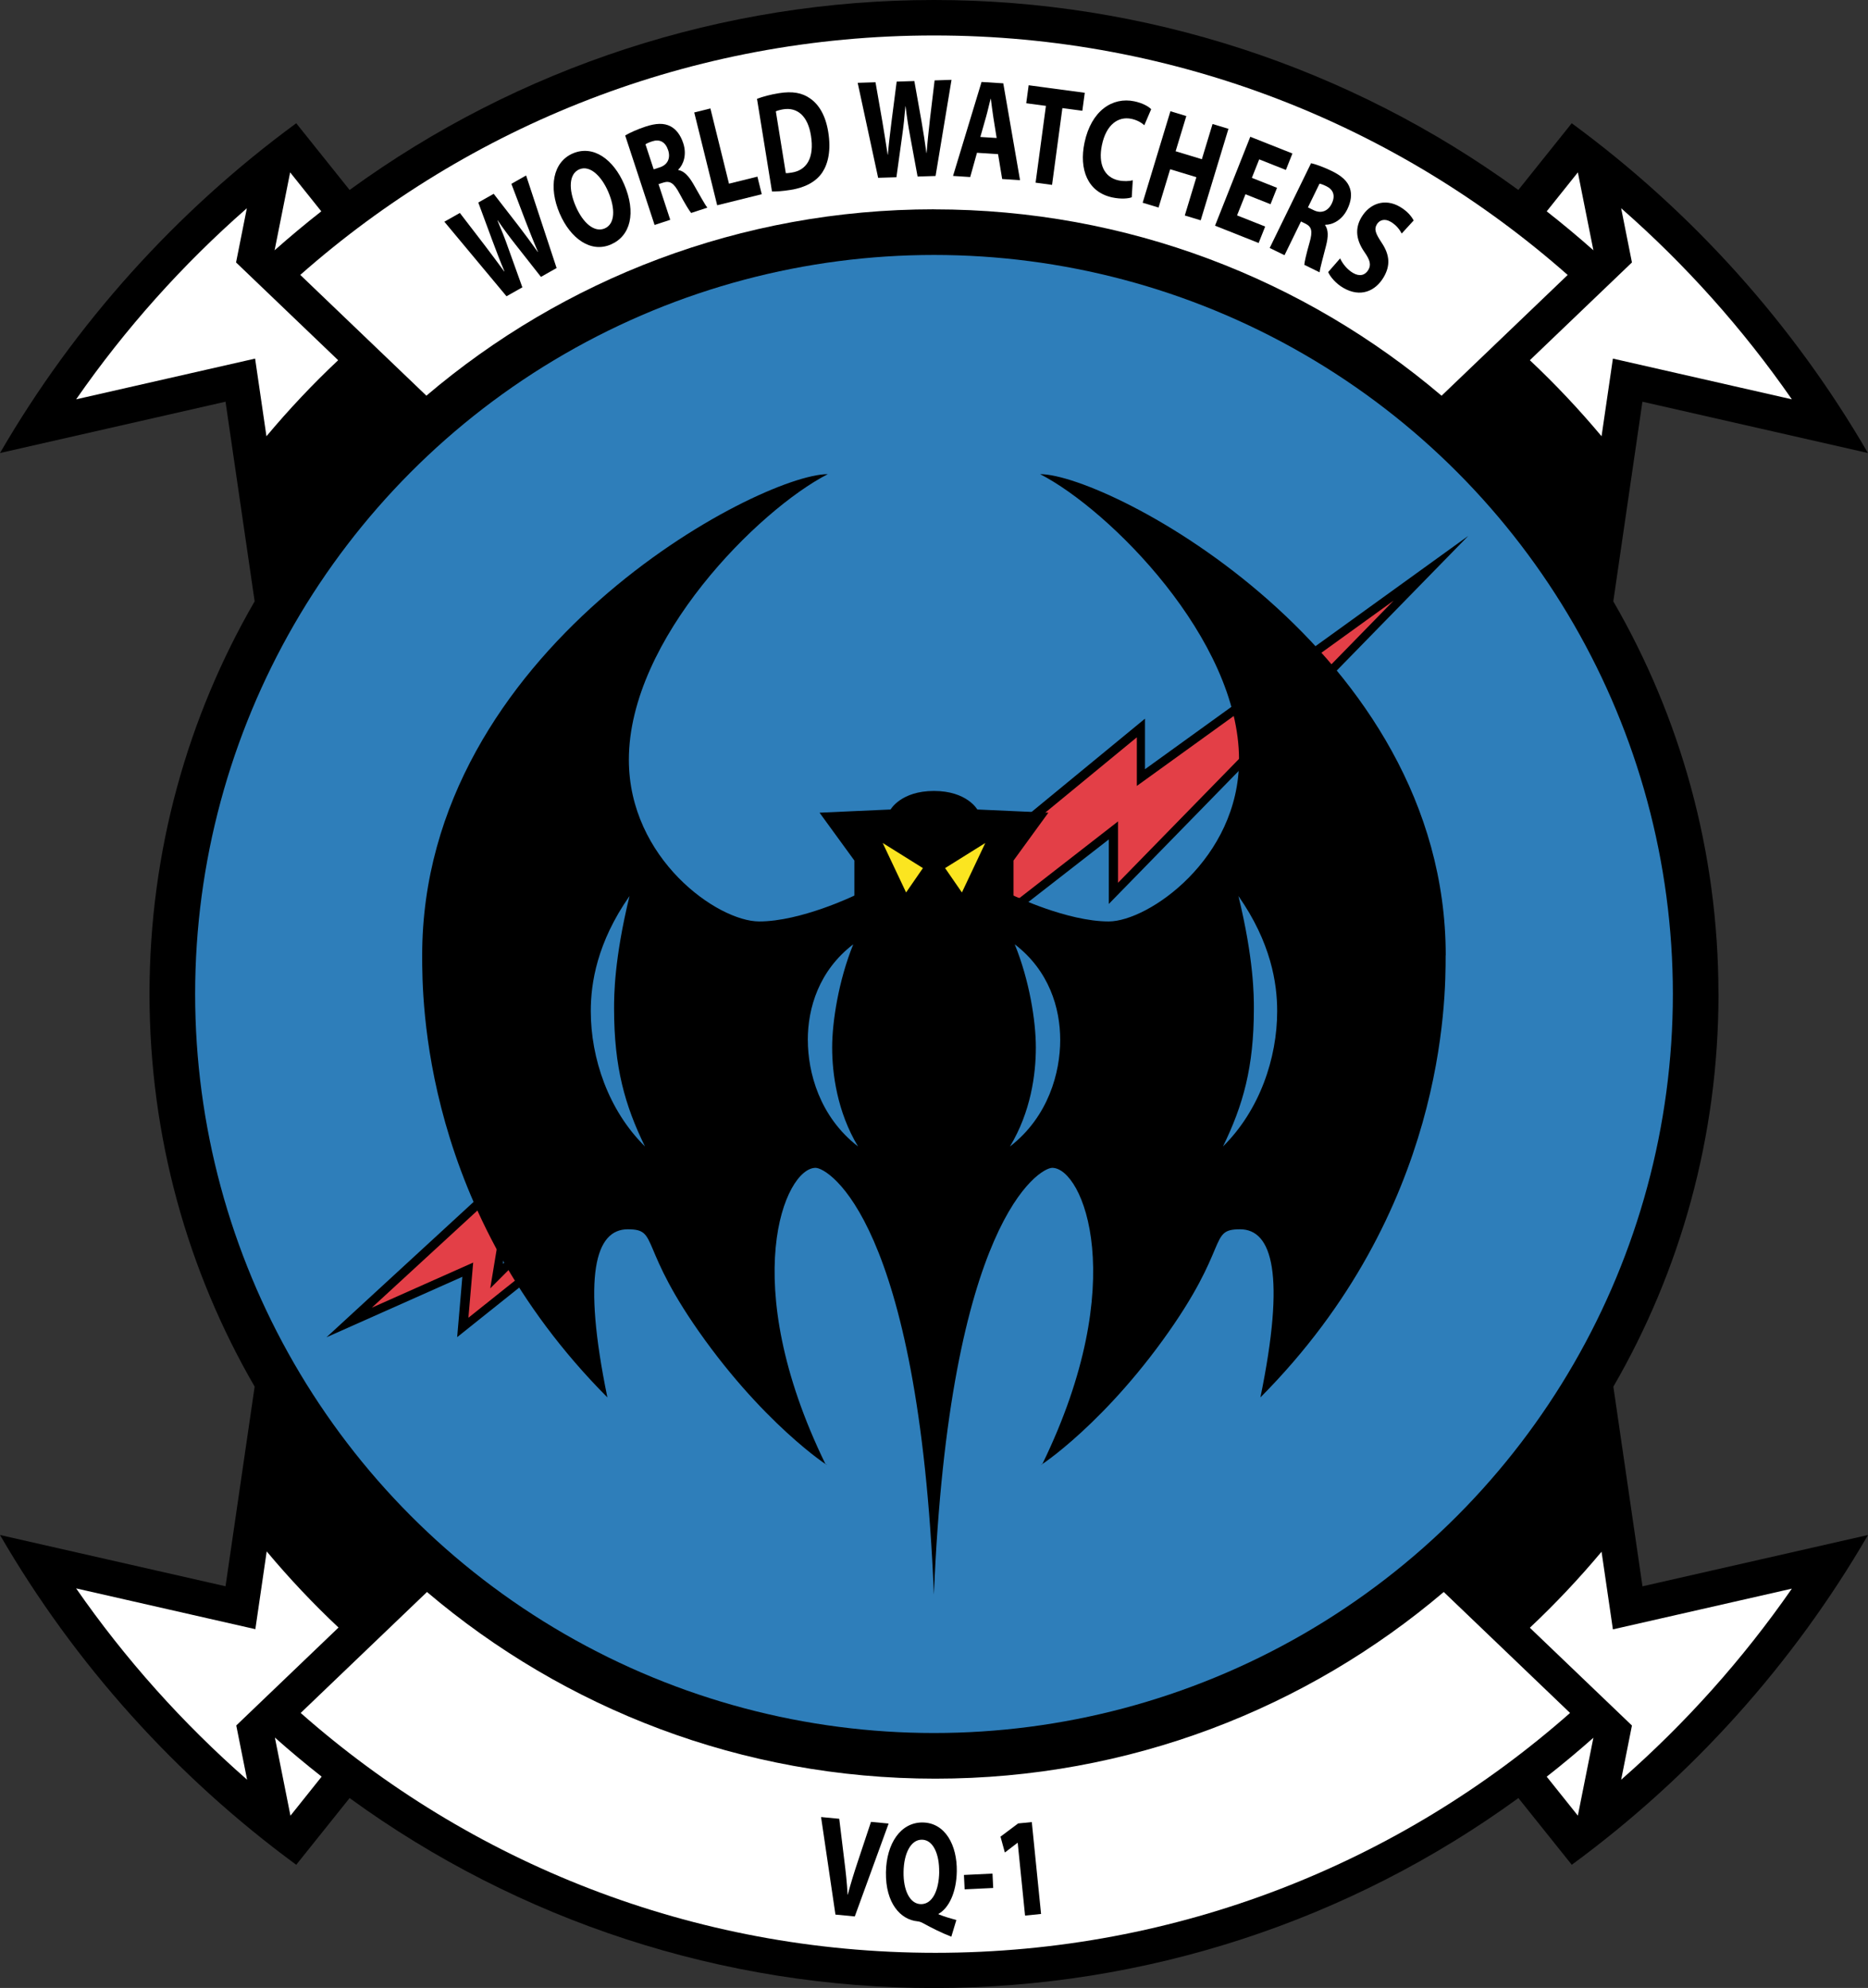
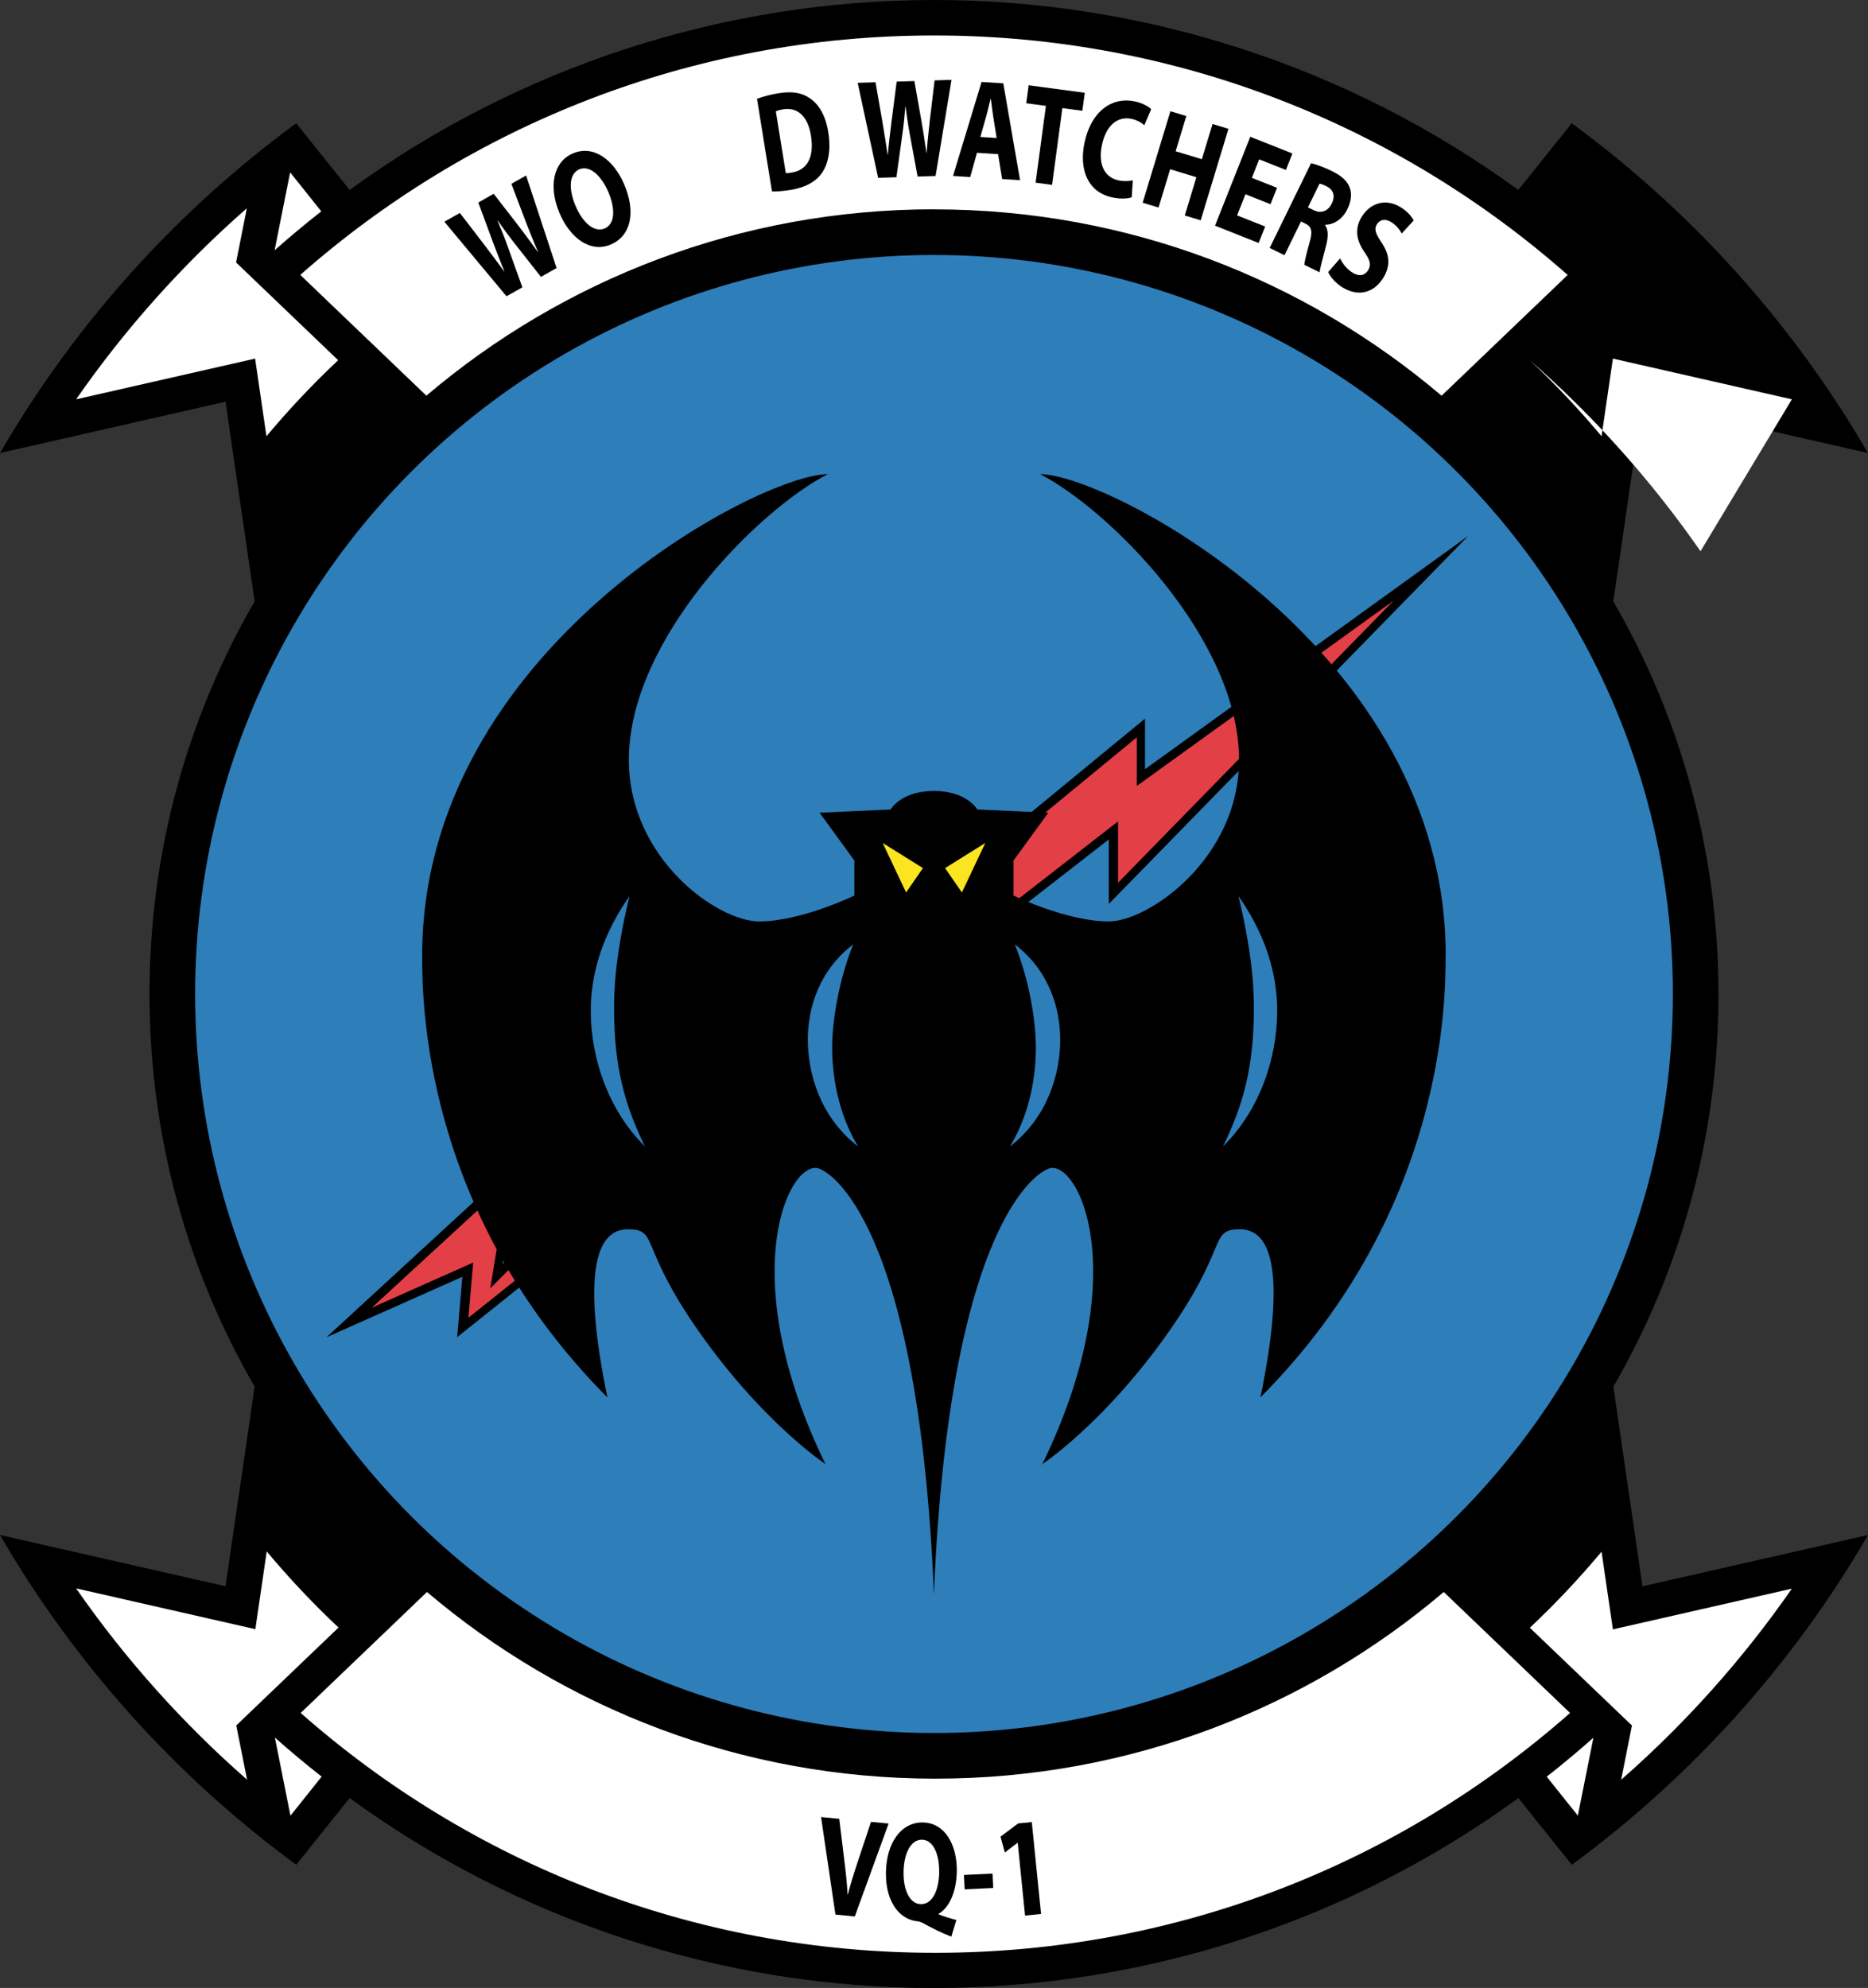
<svg xmlns="http://www.w3.org/2000/svg" id="Layer_2" viewBox="0 0 368.84 392.44">
  <rect x="0" y="0" width="368.84" height="392.44" fill="#333333" stroke="none" />
  <defs>
    <style>.cls-1,.cls-2,.cls-3,.cls-4,.cls-5{stroke-width:0px;}.cls-2{fill:#fbe520;}.cls-3{fill:#e33f47;}.cls-4{fill:#fff;}.cls-5{fill:#2e7eba;}</style>
  </defs>
  <g id="Layer_1-2">
    <path class="cls-1" d="m339.31,196.22c0-28.24-7.56-54.72-20.76-77.51l5.75-39.41,44.53,10.13c-14.82-25.54-34.79-47.71-58.49-65.1l-10.54,13.17C266.42,13.2,226.08,0,184.42,0s-82,13.2-115.39,37.5l-10.54-13.17C34.79,41.72,14.82,63.89,0,89.43l44.53-10.13,5.75,39.41c-13.2,22.8-20.76,49.27-20.76,77.51s7.56,54.72,20.76,77.51l-5.75,39.41L0,303.02c14.82,25.54,34.79,47.71,58.49,65.1l10.54-13.17c33.39,24.3,73.73,37.5,115.39,37.5s82-13.2,115.39-37.5l10.54,13.17c23.7-17.39,43.67-39.57,58.49-65.1l-44.53,10.13-5.75-39.41c13.2-22.8,20.76-49.27,20.76-77.51Z" />
    <circle class="cls-5" cx="184.42" cy="196.22" r="145.89" />
    <polygon class="cls-1" points="196.61 166.1 226.08 141.87 226.08 151.85 289.9 105.8 218.93 178.45 218.93 165.71 203.04 178.07 196.61 178.07 196.61 166.1" />
    <polygon class="cls-3" points="197.52 177.27 201.31 177.27 220.76 162.15 220.76 174.26 275.17 118.57 224.47 155.15 224.47 145.55 197.52 167.71 197.52 177.27" />
    <polygon class="cls-1" points="99.3 249.48 100.35 237.26 93.52 237.26 64.46 263.99 91.29 252.05 90.27 263.96 102.53 254.17 103.25 246.33 99.3 249.48" />
    <polygon class="cls-3" points="101.88 249.25 96.8 254.33 99.35 238.86 94.38 238.86 73.41 258.15 93.43 249.24 92.49 260.13 101.88 252.64 101.88 249.25" />
    <path class="cls-1" d="m285.46,188.6c0-60.32-66.64-95-80.09-95,13.66,7.02,39.28,32.55,39.28,56.38,0,19.53-17.91,31.92-25.74,31.92-8.22,0-18.79-5.11-18.79-5.11v-6.91l6.88-9.45-14.03-.63s-2.04-3.66-8.56-3.66-8.56,3.66-8.56,3.66l-14.03.63,6.88,9.45v6.91s-10.56,5.11-18.79,5.11-25.74-12.38-25.74-31.92c0-23.83,25.62-49.36,39.28-56.38-13.45,0-80.09,34.68-80.09,95,0,8.62,0,50.49,36.57,87.26-4.98-24.19-2.36-33.19,4.02-33.19s1.79,3.32,15.26,21.89c13.47,18.57,26.46,26.23,23.74,24.38-17.49-35.94-7.98-58.4-1.91-58.4,2.49,0,20.36,10.43,23.36,84.26,3-73.83,20.87-84.26,23.36-84.26,6.06,0,15.57,22.47-1.91,58.4-2.71,1.85,10.28-5.81,23.74-24.38,13.47-18.57,8.87-21.89,15.26-21.89s9,9,4.02,33.19c36.57-36.77,36.57-78.64,36.57-87.26Zm-168.81,11c0-5.53,1.23-13.53,7.65-22.72-3.05,12.55-3.05,19.7-3.05,22.22,0,11.61,2.14,19.12,6.1,27.22-7.24-7.15-10.7-17.43-10.7-26.72Zm42.85,5.7c0-6.34,2.21-13.7,8.98-18.89-2.89,7.11-4.17,15.28-4.17,20.38s.98,12.68,5.11,19.53c-7.64-5.91-9.91-14.68-9.91-21.02Zm39.92,21.02c4.13-6.85,5.11-14.26,5.11-19.53s-1.28-13.28-4.17-20.38c6.77,5.19,8.98,12.55,8.98,18.89s-2.28,15.11-9.91,21.02Zm42.06,0c3.96-8.11,6.1-15.62,6.1-27.22,0-2.52,0-9.67-3.05-22.22,6.42,9.19,7.65,17.19,7.65,22.72,0,9.3-3.46,19.57-10.7,26.72Z" />
    <polygon class="cls-2" points="178.91 176.18 182.23 171.37 174.29 166.41 178.91 176.18" />
    <polygon class="cls-2" points="189.93 176.18 186.61 171.37 194.55 166.41 189.93 176.18" />
    <path class="cls-4" d="m54.28,343.02l3.07,15.41,6.16-7.71c-3.16-2.48-6.24-5.05-9.23-7.71Z" />
    <path class="cls-4" d="m15.03,313.56l35.39,8.05,2.24-15.35c4.42,5.29,9.16,10.31,14.18,15.03l-20.19,19.33,2.14,10.71c-12.73-11.15-24.08-23.83-33.76-37.77Z" />
    <path class="cls-4" d="m314.62,343.03l-3.07,15.39-6.15-7.69c3.15-2.47,6.23-5.04,9.22-7.69Z" />
    <path class="cls-4" d="m353.81,313.61l-35.34,8.04-2.24-15.33c-4.42,5.28-9.14,10.29-14.16,15.01l20.16,19.3-2.13,10.7c12.71-11.13,24.04-23.8,33.7-37.71Z" />
    <path class="cls-4" d="m184.69,351.12c38.28,0,73.32-13.87,100.38-36.85l24.94,23.88c-33.4,29.47-77.28,47.35-125.32,47.35s-91.92-17.88-125.32-47.35l24.94-23.88c27.06,22.98,62.1,36.85,100.38,36.85Z" />
    <path class="cls-4" d="m54.22,49.42l3.07-15.39,6.15,7.69c-3.15,2.47-6.23,5.04-9.22,7.69Z" />
    <path class="cls-4" d="m15.03,78.83l35.34-8.04,2.24,15.33c4.42-5.28,9.14-10.29,14.16-15.01l-20.16-19.3,2.13-10.7c-12.71,11.13-24.04,23.8-33.7,37.71Z" />
-     <path class="cls-4" d="m314.62,49.42l-3.07-15.39-6.15,7.69c3.15,2.47,6.23,5.04,9.22,7.69Z" />
-     <path class="cls-4" d="m353.81,78.83l-35.34-8.04-2.24,15.33c-4.42-5.28-9.14-10.29-14.16-15.01l20.16-19.3-2.13-10.7c12.71,11.13,24.04,23.8,33.7,37.71Z" />
+     <path class="cls-4" d="m353.81,78.83l-35.34-8.04-2.24,15.33c-4.42-5.28-9.14-10.29-14.16-15.01c12.71,11.13,24.04,23.8,33.7,37.71Z" />
    <path class="cls-4" d="m184.42,41.33c38.22,0,73.21,13.84,100.22,36.79l24.9-23.84C276.19,24.85,232.39,7,184.42,7S92.64,24.85,59.29,54.27l24.9,23.84c27.01-22.95,62-36.79,100.22-36.79Z" />
    <path class="cls-1" d="m100.02,58.5l-12.28-14.73,3.06-1.73,4.78,6.22c1.38,1.8,2.84,3.79,3.98,5.33l.04-.02c-.81-1.9-1.62-4.04-2.45-6.26l-2.71-7.33,3.04-1.72,4.93,6.36c1.35,1.76,2.56,3.4,3.77,5.11l.04-.02c-.84-1.94-1.65-4-2.48-6.13l-2.77-7.29,2.91-1.65,6.02,18.27-3.09,1.75-5.08-6.46c-1.18-1.5-2.25-2.94-3.47-4.71l-.04.02c.83,1.97,1.51,3.64,2.14,5.47l2.78,7.74-3.14,1.77Z" />
    <path class="cls-1" d="m123.22,36.33c2.45,5.69,1.29,10.26-2.62,11.94-3.96,1.7-7.96-1.18-10.09-6.12-2.23-5.18-1.34-10.17,2.59-11.86,4.1-1.76,8.05,1.25,10.12,6.05Zm-9.55,4.37c1.46,3.39,3.73,5.26,5.74,4.39,2.04-.88,2.13-3.88.68-7.25-1.35-3.12-3.63-5.3-5.71-4.41-2.04.88-2.16,3.9-.71,7.27Z" />
-     <path class="cls-1" d="m123.45,26.74c.93-.55,2.36-1.2,4.02-1.75,2.05-.67,3.61-.74,4.93-.05,1.1.58,1.97,1.69,2.51,3.34.75,2.27.02,4.26-.99,5.21l.03.08c1.12.19,2.05,1.2,2.94,2.73,1.09,1.89,2.28,4.09,2.78,4.69l-3.2,1.05c-.38-.45-1.2-1.78-2.32-3.87-1.12-2.11-1.9-2.52-3.19-2.12l-.93.3,2.31,7.04-3.09,1.02-5.81-17.68Zm5.63,6.69l1.22-.4c1.55-.51,2.14-1.84,1.62-3.4-.54-1.64-1.68-2.2-3.11-1.74-.75.25-1.16.45-1.36.6l1.62,4.94Z" />
-     <path class="cls-1" d="m137.08,22.2l3.19-.79,3.67,14.85,5.61-1.39.86,3.47-8.8,2.18-4.53-18.32Z" />
    <path class="cls-1" d="m149.47,19.51c1.15-.44,2.68-.85,4.31-1.11,2.72-.44,4.61-.08,6.2,1.05,1.72,1.2,3.03,3.32,3.56,6.62.58,3.57-.02,6.2-1.15,7.93-1.24,1.88-3.43,3.03-6.23,3.48-1.69.27-2.91.34-3.73.32l-2.96-18.29Zm5.7,14.67c.29.02.75-.05,1.14-.11,2.94-.44,4.53-2.86,3.81-7.32-.62-3.87-2.69-5.62-5.48-5.17-.71.12-1.17.27-1.45.4l1.97,12.2Z" />
    <path class="cls-1" d="m173.39,35.1l-4.04-18.75,3.52-.11,1.35,7.73c.38,2.24.76,4.67,1.05,6.57h.04c.17-2.06.45-4.33.74-6.68l1-7.75,3.49-.11,1.41,7.92c.38,2.19.69,4.2.97,6.28h.04c.16-2.11.4-4.31.65-6.58l.93-7.75,3.34-.11-3.15,18.98-3.55.11-1.49-8.08c-.35-1.88-.63-3.65-.88-5.78h-.04c-.18,2.13-.36,3.93-.64,5.85l-1.13,8.15-3.6.11Z" />
    <path class="cls-1" d="m192.9,30.18l-1.33,4.77-3.39-.22,5.63-18.55,4.29.27,3.31,19.12-3.53-.23-.81-4.91-4.17-.27Zm3.89-2.94l-.65-4.06c-.18-1.13-.35-2.56-.5-3.67h-.05c-.28,1.09-.59,2.51-.9,3.59l-1.12,3.94,3.21.2Z" />
    <path class="cls-1" d="m206.52,20.9l-3.89-.52.48-3.55,11.08,1.49-.48,3.55-3.94-.53-2.04,15.16-3.25-.44,2.04-15.16Z" />
    <path class="cls-1" d="m223.45,38.95c-.65.25-2.09.39-3.8.03-4.92-1.04-6.62-5.57-5.51-10.83,1.33-6.3,5.53-9.05,9.83-8.15,1.67.35,2.85,1.04,3.33,1.56l-1.35,3.16c-.56-.5-1.41-1.02-2.56-1.26-2.54-.53-4.95,1.06-5.81,5.16-.78,3.7.41,6.38,3.28,6.99.99.21,2.1.18,2.81-.03l-.21,3.38Z" />
    <path class="cls-1" d="m234.24,22.91l-2.11,6.95,5.18,1.57,2.11-6.95,3.14.95-5.48,18.06-3.14-.95,2.29-7.56-5.18-1.57-2.29,7.56-3.14-.95,5.48-18.06,3.14.95Z" />
    <path class="cls-1" d="m250.89,40.32l-4.97-1.97-1.66,4.17,5.55,2.2-1.29,3.25-8.61-3.42,6.96-17.55,8.32,3.3-1.29,3.25-5.27-2.09-1.45,3.65,4.97,1.97-1.28,3.22Z" />
    <path class="cls-1" d="m258.88,32.22c1.05.25,2.53.78,4.1,1.55,1.94.95,3.11,1.99,3.57,3.41.39,1.18.24,2.59-.53,4.15-1.05,2.15-2.96,3.07-4.34,3.04l-.04.08c.67.92.64,2.29.2,4.01-.53,2.12-1.22,4.52-1.28,5.3l-3.02-1.48c.04-.59.38-2.11,1.03-4.39.67-2.3.4-3.13-.81-3.74l-.88-.43-3.25,6.66-2.93-1.43,8.17-16.73Zm-.63,8.72l1.16.56c1.47.72,2.82.17,3.54-1.3.76-1.55.33-2.75-1.02-3.42-.71-.35-1.15-.49-1.39-.52l-2.28,4.67Z" />
    <path class="cls-1" d="m264.61,51.01c.44.96,1.33,2.16,2.54,2.87,1.3.76,2.4.47,3.03-.6.59-1,.34-1.94-.76-3.51-1.52-2.19-2.02-4.47-.62-6.85,1.63-2.77,4.66-3.83,7.61-2.1,1.43.84,2.24,1.81,2.72,2.7l-2.36,2.58c-.32-.6-.94-1.59-2.16-2.31-1.23-.73-2.26-.33-2.75.5-.61,1.03-.18,1.9.97,3.65,1.58,2.38,1.73,4.48.38,6.78-1.6,2.72-4.57,4.11-8.02,2.08-1.42-.83-2.55-2.17-2.94-3.09l2.36-2.7Z" />
    <path class="cls-1" d="m164.96,377.96l-2.84-19.26,3.59.34.99,8.13c.29,2.29.53,4.46.66,6.84h.04c.58-2.22,1.27-4.41,1.97-6.51l2.61-7.85,3.48.33-6.68,18.34-3.83-.37Z" />
    <path class="cls-1" d="m187.85,382.32c-2.06-.81-3.77-1.67-5.71-2.73-.32-.18-.66-.27-1-.31-3.29-.32-6.31-3.52-6.21-9.69.09-5.68,2.92-9.88,7.27-9.82,4.44.07,6.8,4.48,6.72,9.64-.07,4.29-1.64,7.3-3.58,8.38v.12c1.1.44,2.35.81,3.49,1.12l-.99,3.29Zm-2.41-12.78c.05-3.46-1.15-6.34-3.39-6.37-2.25-.04-3.59,2.79-3.64,6.34-.07,3.6,1.22,6.35,3.42,6.38,2.24.04,3.56-2.65,3.62-6.35Z" />
    <path class="cls-1" d="m195.97,369.86l.14,2.84-5.64.27-.14-2.84,5.64-.27Z" />
    <path class="cls-1" d="m200.94,363.79h-.04s-2.49,1.91-2.49,1.91l-.86-3.13,3.48-2.61,2.7-.27,1.83,18.14-3.16.32-1.45-14.36Z" />
  </g>
</svg>